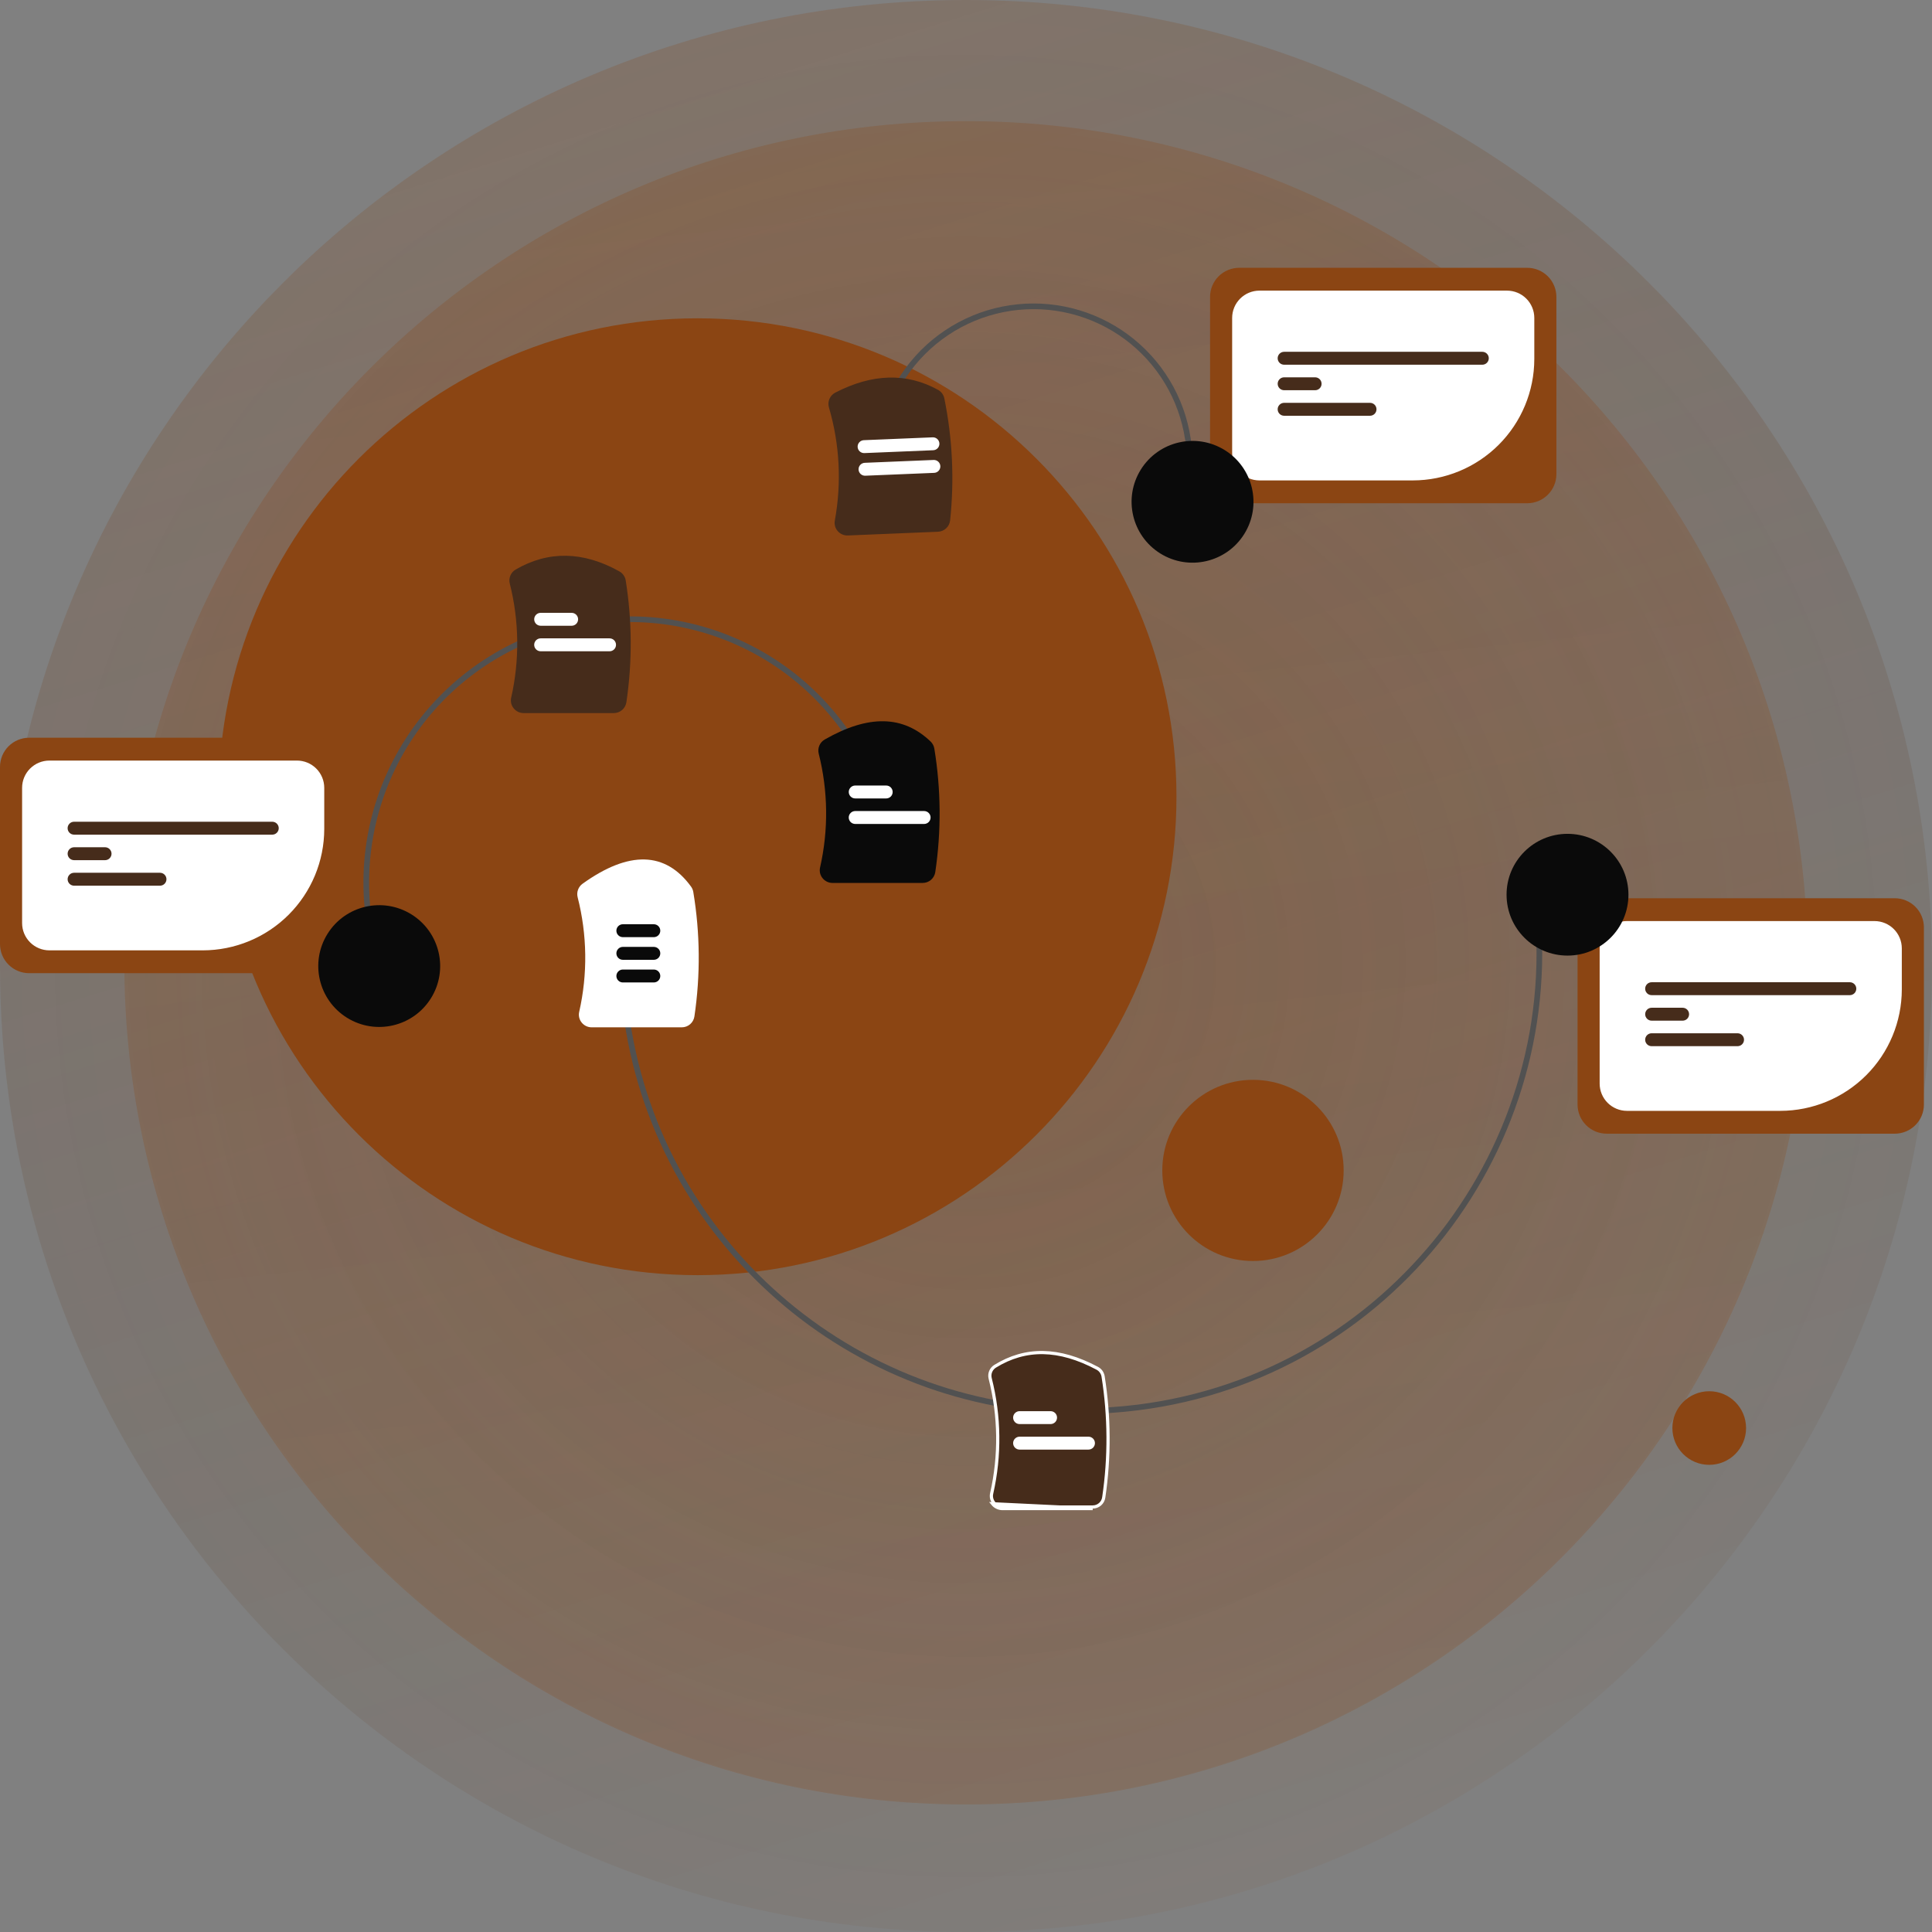
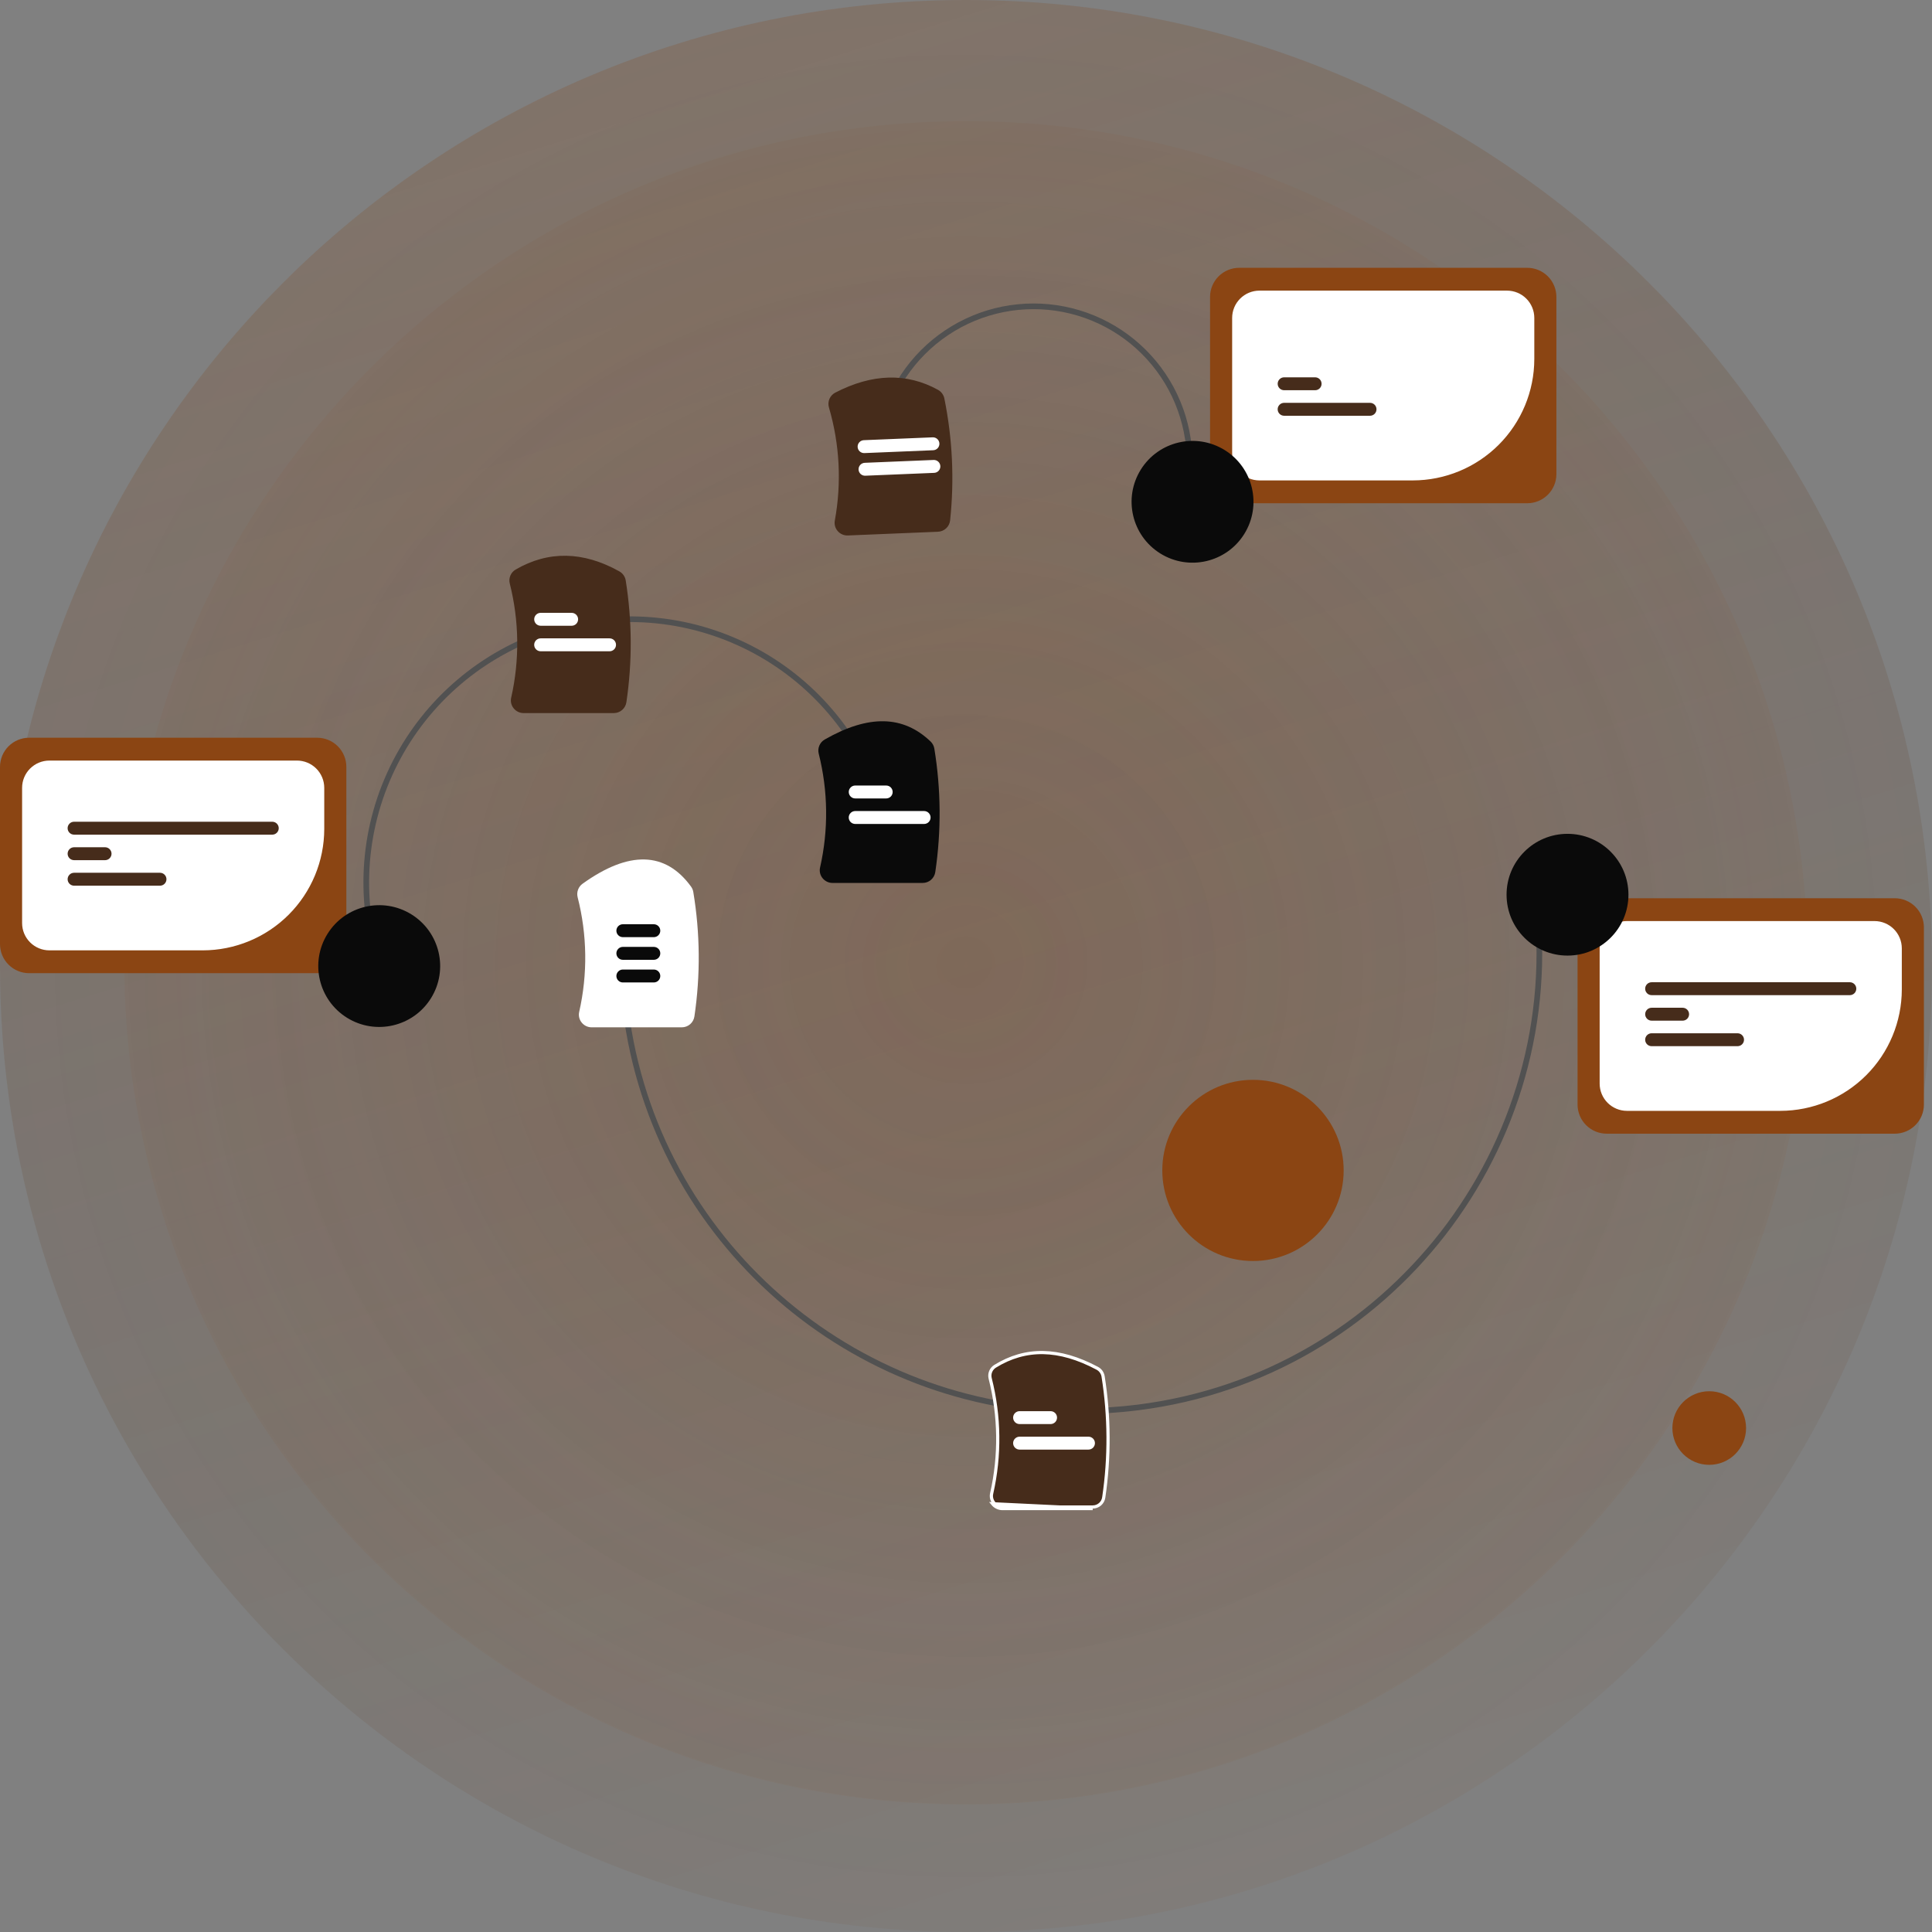
<svg xmlns="http://www.w3.org/2000/svg" width="606" height="606" viewBox="0 0 606 606" fill="none">
  <rect x="0" y="0" width="606" height="606" fill="#808080" stroke="none" />
  <g clip-path="url(#clip0_241_2)">
    <path d="M303 606C470.342 606 606 470.342 606 303C606 135.658 470.342 0 303 0C135.658 0 0 135.658 0 303C0 470.342 135.658 606 303 606Z" fill="url(#paint0_radial_241_2)" fill-opacity="0.2" />
    <path d="M303 606C470.342 606 606 470.342 606 303C606 135.658 470.342 0 303 0C135.658 0 0 135.658 0 303C0 470.342 135.658 606 303 606Z" fill="url(#paint1_linear_241_2)" fill-opacity="0.2" />
    <path d="M303 566C448.803 566 567 447.803 567 302C567 156.197 448.803 38 303 38C157.197 38 39 156.197 39 302C39 447.803 157.197 566 303 566Z" fill="url(#paint2_radial_241_2)" fill-opacity="0.2" />
-     <path d="M303 566C448.803 566 567 447.803 567 302C567 156.197 448.803 38 303 38C157.197 38 39 156.197 39 302C39 447.803 157.197 566 303 566Z" fill="url(#paint3_linear_241_2)" fill-opacity="0.2" />
-     <path d="M218.795 399.973C301.76 399.973 369.016 332.786 369.016 249.907C369.016 167.028 301.76 99.841 218.795 99.841C135.831 99.841 68.575 167.028 68.575 249.907C68.575 332.786 135.831 399.973 218.795 399.973Z" fill="#8B4513" />
    <path d="M393.015 395.533C408.725 395.533 421.46 382.811 421.46 367.118C421.46 351.425 408.725 338.703 393.015 338.703C377.306 338.703 364.571 351.425 364.571 367.118C364.571 382.811 377.306 395.533 393.015 395.533Z" fill="#8B4513" />
    <path d="M536.125 459.467C542.507 459.467 547.68 454.298 547.68 447.923C547.68 441.548 542.507 436.38 536.125 436.38C529.743 436.38 524.569 441.548 524.569 447.923C524.569 454.298 529.743 459.467 536.125 459.467Z" fill="#8B4513" />
    <path d="M338.882 443.487C267.084 443.49 204.615 389.985 195.386 317.007L197.15 316.785C206.264 388.862 267.973 441.707 338.883 441.711C344.908 441.711 350.927 441.331 356.904 440.575C435.113 430.705 490.702 359.114 480.822 280.986L482.586 280.763C492.588 359.862 436.308 432.345 357.127 442.337C351.076 443.102 344.982 443.486 338.882 443.487Z" fill="#515151" />
    <path d="M342.739 472.688H342.737H314.468H314.467C313.938 472.689 313.416 472.571 312.94 472.342C312.464 472.112 312.046 471.779 311.718 471.366L311.715 471.362C311.392 470.961 311.163 470.491 311.047 469.989C310.932 469.486 310.932 468.964 311.047 468.462L311.047 468.461C313.746 456.557 313.587 444.184 310.582 432.354C310.404 431.644 310.455 430.896 310.726 430.217C310.999 429.539 311.478 428.963 312.096 428.572C321.693 422.635 332.148 422.792 344.155 429.169L344.156 429.17C344.639 429.424 345.057 429.786 345.377 430.228L345.377 430.228C345.697 430.67 345.91 431.179 346.001 431.716C348 444.286 348.071 457.086 346.208 469.677L346.207 469.681C346.091 470.516 345.675 471.282 345.038 471.834C344.4 472.387 343.584 472.691 342.739 472.688ZM342.737 473.188H314.468C313.864 473.189 313.267 473.054 312.723 472.792C312.179 472.53 311.701 472.149 311.326 471.676L342.737 473.188Z" fill="#462C1B" stroke="white" />
    <path d="M213.85 322.234H185.581C184.977 322.235 184.38 322.1 183.836 321.838C183.292 321.576 182.814 321.195 182.439 320.722C182.068 320.262 181.806 319.723 181.673 319.147C181.54 318.571 181.54 317.972 181.672 317.396C184.364 305.528 184.195 293.191 181.178 281.401C180.988 280.625 181.034 279.81 181.311 279.06C181.588 278.31 182.083 277.66 182.733 277.194C197.27 266.75 208.718 267.053 216.759 278.096C217.122 278.6 217.362 279.18 217.463 279.792C219.611 292.696 219.73 305.856 217.815 318.796C217.682 319.751 217.207 320.626 216.478 321.258C215.749 321.89 214.815 322.237 213.85 322.234Z" fill="white" />
    <path d="M329.529 446.683H319.804C319.267 446.682 318.752 446.468 318.373 446.089C317.994 445.709 317.781 445.194 317.781 444.658C317.781 444.121 317.994 443.607 318.373 443.227C318.752 442.847 319.267 442.633 319.804 442.632H329.529C330.067 442.632 330.582 442.846 330.963 443.225C331.343 443.605 331.556 444.121 331.556 444.658C331.556 445.195 331.343 445.71 330.963 446.09C330.582 446.47 330.067 446.683 329.529 446.683Z" fill="white" />
    <path d="M341.419 454.687H319.804C319.267 454.686 318.752 454.472 318.373 454.092C317.994 453.712 317.781 453.198 317.781 452.661C317.781 452.125 317.994 451.61 318.373 451.231C318.752 450.851 319.267 450.637 319.804 450.636H341.419C341.956 450.637 342.471 450.851 342.85 451.231C343.23 451.61 343.443 452.125 343.443 452.661C343.443 453.198 343.23 453.712 342.85 454.092C342.471 454.472 341.956 454.686 341.419 454.687Z" fill="white" />
    <path d="M205.086 293.953H195.361C194.824 293.952 194.309 293.738 193.93 293.359C193.551 292.979 193.338 292.464 193.338 291.928C193.338 291.391 193.551 290.877 193.93 290.497C194.309 290.117 194.824 289.903 195.361 289.902H205.086C205.623 289.903 206.138 290.117 206.517 290.497C206.896 290.877 207.109 291.391 207.109 291.928C207.109 292.464 206.896 292.979 206.517 293.359C206.138 293.738 205.623 293.952 205.086 293.953Z" fill="#0A0A0A" />
    <path d="M205.086 301.057H195.361C194.824 301.056 194.309 300.842 193.93 300.462C193.551 300.083 193.338 299.568 193.338 299.032C193.338 298.495 193.551 297.98 193.93 297.601C194.309 297.221 194.824 297.007 195.361 297.006H205.086C205.623 297.007 206.138 297.221 206.517 297.601C206.896 297.98 207.109 298.495 207.109 299.032C207.109 299.568 206.896 300.083 206.517 300.462C206.138 300.842 205.623 301.056 205.086 301.057Z" fill="#0A0A0A" />
    <path d="M205.086 308.161H195.361C194.824 308.16 194.309 307.946 193.93 307.566C193.551 307.186 193.338 306.672 193.338 306.135C193.338 305.599 193.551 305.084 193.93 304.704C194.309 304.325 194.824 304.111 195.361 304.11H205.086C205.623 304.111 206.138 304.325 206.517 304.704C206.896 305.084 207.109 305.599 207.109 306.135C207.109 306.672 206.896 307.186 206.517 307.566C206.138 307.946 205.623 308.16 205.086 308.161Z" fill="#0A0A0A" />
    <path d="M594.327 355.598H503.959C501.537 355.595 499.215 354.632 497.503 352.922C495.79 351.211 494.827 348.892 494.824 346.472V290.871C494.827 288.452 495.79 286.132 497.503 284.422C499.215 282.711 501.537 281.749 503.959 281.746H594.327C596.749 281.749 599.071 282.711 600.783 284.422C602.496 286.132 603.459 288.452 603.462 290.871V346.472C603.459 348.892 602.496 351.211 600.783 352.922C599.071 354.633 596.749 355.595 594.327 355.598Z" fill="#8B4513" />
    <path d="M558.422 348.436H510.311C508.043 348.433 505.869 347.532 504.265 345.93C502.661 344.328 501.758 342.155 501.756 339.89V297.454C501.758 295.188 502.661 293.016 504.265 291.413C505.869 289.811 508.043 288.91 510.311 288.907H587.975C590.243 288.91 592.417 289.811 594.021 291.413C595.625 293.016 596.527 295.188 596.53 297.454V310.368C596.518 320.461 592.5 330.137 585.356 337.273C578.212 344.41 568.525 348.424 558.422 348.436Z" fill="white" />
    <path d="M580.227 312.144H518.059C517.521 312.144 517.005 311.931 516.625 311.551C516.245 311.171 516.031 310.656 516.031 310.119C516.031 309.582 516.245 309.067 516.625 308.687C517.005 308.307 517.521 308.094 518.059 308.094H580.227C580.765 308.094 581.281 308.307 581.661 308.687C582.041 309.067 582.255 309.582 582.255 310.119C582.255 310.656 582.041 311.171 581.661 311.551C581.281 311.931 580.765 312.144 580.227 312.144Z" fill="#462C1B" />
    <path d="M527.783 320.148H518.059C517.522 320.147 517.007 319.933 516.628 319.553C516.248 319.173 516.035 318.659 516.035 318.122C516.035 317.586 516.248 317.071 516.628 316.692C517.007 316.312 517.522 316.098 518.059 316.097H527.783C528.32 316.098 528.835 316.312 529.214 316.692C529.594 317.071 529.807 317.586 529.807 318.122C529.807 318.659 529.594 319.173 529.214 319.553C528.835 319.933 528.32 320.147 527.783 320.148Z" fill="#462C1B" />
    <path d="M545.007 328.151H518.059C517.521 328.151 517.005 327.938 516.625 327.558C516.245 327.178 516.031 326.663 516.031 326.126C516.031 325.589 516.245 325.073 516.625 324.694C517.005 324.314 517.521 324.1 518.059 324.1H545.007C545.545 324.1 546.061 324.314 546.441 324.694C546.821 325.073 547.035 325.589 547.035 326.126C547.035 326.663 546.821 327.178 546.441 327.558C546.061 327.938 545.545 328.151 545.007 328.151Z" fill="#462C1B" />
    <path d="M491.671 299.735C502.228 299.735 510.787 291.185 510.787 280.638C510.787 270.092 502.228 261.542 491.671 261.542C481.113 261.542 472.554 270.092 472.554 280.638C472.554 291.185 481.113 299.735 491.671 299.735Z" fill="#0A0A0A" />
    <path d="M275.273 135.368C276.539 128.952 279.057 122.847 282.685 117.402C286.312 111.958 290.977 107.28 296.414 103.637C307.394 96.278 320.851 93.579 333.823 96.132C340.247 97.396 346.358 99.912 351.808 103.535C357.258 107.159 361.941 111.819 365.588 117.251C369.235 122.682 371.776 128.778 373.065 135.19C374.354 141.602 374.366 148.205 373.1 154.622L371.355 154.279C373.82 141.782 371.214 128.818 364.111 118.241C357.008 107.663 345.99 100.337 333.48 97.875C320.97 95.413 307.993 98.016 297.405 105.112C286.816 112.207 279.483 123.215 277.018 135.712L275.273 135.368Z" fill="#515151" />
    <path d="M294.204 166.788L265.959 167.957C265.356 167.983 264.754 167.873 264.2 167.634C263.645 167.395 263.152 167.033 262.757 166.576C262.368 166.132 262.084 165.604 261.927 165.034C261.771 164.464 261.745 163.866 261.853 163.285C264.021 151.478 263.389 139.328 260.009 127.808C259.748 126.927 259.801 125.983 260.159 125.137C260.517 124.291 261.157 123.595 261.971 123.167C273.541 117.163 284.381 116.858 294.189 122.261C294.703 122.54 295.15 122.928 295.499 123.397C295.848 123.866 296.09 124.406 296.209 124.978C298.762 137.548 299.374 150.435 298.023 163.19C297.93 164.149 297.492 165.043 296.79 165.705C296.087 166.366 295.169 166.751 294.204 166.788Z" fill="#462C1B" />
    <path d="M293.009 148.321L271.412 149.214C271.146 149.226 270.88 149.184 270.63 149.093C270.38 149.002 270.15 148.862 269.954 148.682C269.758 148.501 269.599 148.284 269.487 148.043C269.375 147.802 269.312 147.54 269.301 147.275C269.29 147.009 269.331 146.743 269.423 146.493C269.515 146.243 269.655 146.014 269.835 145.818C270.016 145.623 270.233 145.464 270.475 145.353C270.717 145.241 270.978 145.178 271.245 145.167L292.841 144.273C293.107 144.262 293.373 144.304 293.623 144.395C293.873 144.487 294.102 144.627 294.298 144.807C294.494 144.987 294.653 145.204 294.765 145.445C294.877 145.686 294.94 145.947 294.951 146.213C294.962 146.479 294.921 146.744 294.829 146.994C294.737 147.244 294.597 147.473 294.417 147.669C294.237 147.865 294.02 148.023 293.778 148.135C293.536 148.247 293.275 148.31 293.009 148.321Z" fill="white" />
    <path d="M292.715 141.223L271.118 142.117C270.581 142.139 270.057 141.947 269.661 141.583C269.265 141.22 269.031 140.714 269.008 140.177C268.986 139.64 269.178 139.117 269.542 138.721C269.907 138.326 270.413 138.092 270.95 138.069L292.547 137.176C293.084 137.153 293.609 137.345 294.004 137.709C294.4 138.073 294.635 138.579 294.657 139.116C294.679 139.652 294.487 140.176 294.123 140.571C293.759 140.967 293.252 141.201 292.715 141.223Z" fill="white" />
    <path d="M479.053 157.852H388.685C386.263 157.849 383.942 156.887 382.229 155.176C380.517 153.465 379.553 151.146 379.551 148.726V93.125C379.553 90.706 380.517 88.387 382.229 86.676C383.942 84.965 386.263 84.003 388.685 84H479.053C481.475 84.003 483.797 84.965 485.509 86.676C487.222 88.386 488.185 90.706 488.188 93.125V148.726C488.185 151.146 487.222 153.465 485.509 155.176C483.797 156.887 481.475 157.849 479.053 157.852Z" fill="#8B4513" />
    <path d="M443.149 150.69H395.038C392.769 150.687 390.595 149.786 388.991 148.184C387.387 146.582 386.485 144.41 386.482 142.144V99.708C386.485 97.442 387.387 95.27 388.991 93.668C390.595 92.065 392.769 91.164 395.038 91.162H472.701C474.969 91.164 477.144 92.065 478.748 93.668C480.351 95.27 481.254 97.442 481.256 99.708V112.622C481.245 122.715 477.226 132.391 470.082 139.528C462.938 146.664 453.252 150.679 443.149 150.69Z" fill="white" />
-     <path d="M464.953 114.399H402.785C402.247 114.399 401.732 114.185 401.351 113.805C400.971 113.425 400.757 112.91 400.757 112.373C400.757 111.836 400.971 111.321 401.351 110.941C401.732 110.561 402.247 110.348 402.785 110.348H464.953C465.491 110.348 466.007 110.561 466.387 110.941C466.767 111.321 466.981 111.836 466.981 112.373C466.981 112.91 466.767 113.425 466.387 113.805C466.007 114.185 465.491 114.399 464.953 114.399Z" fill="#462C1B" />
    <path d="M412.51 122.402H402.785C402.248 122.401 401.733 122.187 401.354 121.807C400.975 121.428 400.762 120.913 400.762 120.377C400.762 119.84 400.975 119.326 401.354 118.946C401.733 118.566 402.248 118.352 402.785 118.351H412.51C413.047 118.352 413.561 118.566 413.941 118.946C414.32 119.326 414.533 119.84 414.533 120.377C414.533 120.913 414.32 121.428 413.941 121.807C413.561 122.187 413.047 122.401 412.51 122.402Z" fill="#462C1B" />
    <path d="M429.734 130.406H402.785C402.247 130.406 401.731 130.192 401.351 129.812C400.971 129.432 400.757 128.917 400.757 128.38C400.757 127.843 400.971 127.328 401.351 126.948C401.731 126.568 402.247 126.355 402.785 126.355H429.734C430.271 126.356 430.785 126.57 431.165 126.949C431.544 127.329 431.757 127.844 431.757 128.38C431.757 128.917 431.544 129.431 431.165 129.811C430.785 130.191 430.271 130.404 429.734 130.406Z" fill="#462C1B" />
    <path d="M390.291 167.477C395.864 158.52 393.114 146.745 384.148 141.177C375.181 135.609 363.394 138.356 357.82 147.313C352.247 156.271 354.997 168.046 363.963 173.614C372.93 179.182 384.717 176.434 390.291 167.477Z" fill="#0A0A0A" />
    <path d="M119.401 306.373C111.558 285.661 112.273 262.684 121.388 242.498C130.503 222.312 147.272 206.57 168.005 198.735C188.739 190.9 211.739 191.614 231.945 200.72C252.152 209.826 267.91 226.577 275.753 247.289L274.09 247.918C270.289 237.88 264.546 228.689 257.19 220.869C249.833 213.048 241.007 206.752 231.214 202.339C221.422 197.927 210.855 195.484 200.118 195.15C189.38 194.817 178.682 196.6 168.634 200.397C158.587 204.194 149.386 209.931 141.557 217.28C133.729 224.629 127.426 233.446 123.009 243.229C118.592 253.011 116.146 263.567 115.813 274.293C115.479 285.02 117.264 295.707 121.065 305.744L119.401 306.373Z" fill="#515151" />
    <path d="M192.517 223.67H164.248C163.644 223.671 163.047 223.536 162.503 223.274C161.959 223.012 161.481 222.631 161.106 222.158C160.735 221.697 160.473 221.159 160.34 220.583C160.207 220.007 160.207 219.408 160.339 218.832C163.015 207.033 162.864 194.769 159.897 183.039C159.687 182.209 159.751 181.333 160.081 180.543C160.411 179.752 160.988 179.09 161.726 178.655C171.966 172.7 182.902 172.882 194.228 179.196C194.764 179.488 195.227 179.899 195.58 180.397C195.933 180.894 196.168 181.466 196.266 182.068C198.282 194.704 198.355 207.574 196.482 220.232C196.349 221.187 195.874 222.062 195.145 222.694C194.416 223.326 193.482 223.673 192.517 223.67Z" fill="#462C1B" />
    <path d="M179.309 196.277H169.584C169.047 196.276 168.532 196.062 168.153 195.682C167.773 195.303 167.56 194.788 167.56 194.252C167.56 193.715 167.773 193.201 168.153 192.821C168.532 192.441 169.047 192.227 169.584 192.226H179.309C179.846 192.227 180.36 192.441 180.74 192.821C181.119 193.201 181.332 193.715 181.332 194.252C181.332 194.788 181.119 195.303 180.74 195.682C180.36 196.062 179.846 196.276 179.309 196.277Z" fill="white" />
    <path d="M191.199 204.281H169.584C169.046 204.281 168.53 204.067 168.15 203.687C167.77 203.308 167.556 202.792 167.556 202.255C167.556 201.718 167.77 201.203 168.15 200.823C168.53 200.443 169.046 200.23 169.584 200.23H191.199C191.736 200.231 192.251 200.445 192.63 200.824C193.009 201.204 193.222 201.719 193.222 202.255C193.222 202.792 193.009 203.306 192.63 203.686C192.251 204.066 191.736 204.28 191.199 204.281Z" fill="white" />
    <path d="M99.502 305.254H9.135C6.713 305.251 4.391 304.289 2.679 302.578C0.966 300.867 0.003 298.548 0 296.128V240.528C0.003 238.108 0.966 235.789 2.679 234.078C4.391 232.367 6.713 231.405 9.135 231.402H99.502C101.924 231.405 104.246 232.367 105.959 234.078C107.671 235.789 108.635 238.108 108.637 240.528V296.129C108.635 298.548 107.671 300.867 105.959 302.578C104.246 304.289 101.924 305.251 99.502 305.254Z" fill="#8B4513" />
    <path d="M63.598 298.092H15.487C13.219 298.09 11.044 297.188 9.44 295.586C7.836 293.984 6.934 291.812 6.932 289.546V247.11C6.934 244.844 7.836 242.672 9.44 241.07C11.044 239.468 13.219 238.566 15.487 238.564H93.151C95.419 238.566 97.593 239.468 99.197 241.07C100.801 242.672 101.703 244.844 101.706 247.11V260.024C101.694 270.117 97.675 279.793 90.531 286.93C83.387 294.066 73.701 298.081 63.598 298.092Z" fill="white" />
    <path d="M85.403 261.801H23.235C22.697 261.801 22.181 261.587 21.801 261.207C21.421 260.828 21.207 260.312 21.207 259.775C21.207 259.238 21.421 258.723 21.801 258.343C22.181 257.963 22.697 257.75 23.235 257.75H85.403C85.941 257.75 86.457 257.963 86.837 258.343C87.217 258.723 87.431 259.238 87.431 259.775C87.431 260.312 87.217 260.828 86.837 261.207C86.457 261.587 85.941 261.801 85.403 261.801Z" fill="#462C1B" />
    <path d="M32.959 269.804H23.234C22.697 269.803 22.183 269.589 21.803 269.21C21.424 268.83 21.211 268.315 21.211 267.779C21.211 267.242 21.424 266.728 21.803 266.348C22.183 265.968 22.697 265.754 23.234 265.753H32.959C33.496 265.754 34.011 265.968 34.39 266.348C34.769 266.728 34.983 267.242 34.983 267.779C34.983 268.315 34.769 268.83 34.39 269.21C34.011 269.589 33.496 269.803 32.959 269.804Z" fill="#462C1B" />
    <path d="M50.183 277.808H23.234C22.697 277.807 22.183 277.593 21.803 277.213C21.424 276.833 21.211 276.319 21.211 275.782C21.211 275.246 21.424 274.731 21.803 274.351C22.183 273.972 22.697 273.758 23.234 273.757H50.183C50.721 273.757 51.236 273.97 51.617 274.35C51.997 274.73 52.211 275.245 52.211 275.782C52.211 276.319 51.997 276.835 51.617 277.214C51.236 277.594 50.721 277.808 50.183 277.808Z" fill="#462C1B" />
    <path d="M135.183 313.103C140.757 304.146 138.006 292.371 129.04 286.803C120.073 281.235 108.286 283.982 102.712 292.94C97.139 301.897 99.889 313.672 108.856 319.24C117.822 324.808 129.609 322.06 135.183 313.103Z" fill="#0A0A0A" />
    <path d="M289.405 276.948H261.135C260.531 276.949 259.935 276.814 259.391 276.552C258.847 276.29 258.369 275.908 257.993 275.436C257.622 274.975 257.361 274.437 257.228 273.861C257.095 273.285 257.095 272.686 257.226 272.11C259.898 260.331 259.752 248.09 256.8 236.378C256.591 235.536 256.662 234.649 257.003 233.852C257.343 233.054 257.935 232.389 258.688 231.958C272.421 224.105 283.295 224.322 291.932 232.621C292.537 233.213 292.936 233.984 293.069 234.819C295.167 247.623 295.269 260.675 293.37 273.51C293.237 274.465 292.762 275.339 292.033 275.972C291.304 276.604 290.37 276.95 289.405 276.948Z" fill="#0A0A0A" />
    <path d="M277.974 250.443H268.249C267.712 250.442 267.197 250.228 266.818 249.848C266.439 249.469 266.226 248.954 266.226 248.418C266.226 247.881 266.439 247.366 266.818 246.987C267.197 246.607 267.712 246.393 268.249 246.392H277.974C278.511 246.393 279.026 246.607 279.405 246.987C279.784 247.366 279.997 247.881 279.997 248.418C279.997 248.954 279.784 249.469 279.405 249.848C279.026 250.228 278.511 250.442 277.974 250.443Z" fill="white" />
    <path d="M289.864 258.447H268.249C267.711 258.447 267.196 258.233 266.815 257.853C266.435 257.473 266.221 256.958 266.221 256.421C266.221 255.884 266.435 255.369 266.815 254.989C267.196 254.609 267.711 254.395 268.249 254.395H289.864C290.401 254.397 290.916 254.61 291.295 254.99C291.675 255.37 291.888 255.885 291.888 256.421C291.888 256.957 291.675 257.472 291.295 257.852C290.916 258.232 290.401 258.445 289.864 258.447Z" fill="white" />
  </g>
  <defs>
    <radialGradient id="paint0_radial_241_2" cx="0" cy="0" r="1" gradientUnits="userSpaceOnUse" gradientTransform="translate(303 303) rotate(90) scale(303)">
      <stop stop-color="#8B4513" stop-opacity="0.81" />
      <stop offset="1" stop-color="#8B4513" stop-opacity="0.29" />
    </radialGradient>
    <linearGradient id="paint1_linear_241_2" x1="175.047" y1="5.70123e-06" x2="360.757" y2="597.559" gradientUnits="userSpaceOnUse">
      <stop stop-color="#8B4513" stop-opacity="0.81" />
      <stop offset="1" stop-opacity="0" />
    </linearGradient>
    <radialGradient id="paint2_radial_241_2" cx="0" cy="0" r="1" gradientUnits="userSpaceOnUse" gradientTransform="translate(303 302) rotate(90) scale(264)">
      <stop stop-color="#8B4513" stop-opacity="0.81" />
      <stop offset="1" stop-color="#8B4513" stop-opacity="0.29" />
    </radialGradient>
    <linearGradient id="paint3_linear_241_2" x1="303" y1="38" x2="356.333" y2="536.667" gradientUnits="userSpaceOnUse">
      <stop stop-color="#8B4513" />
      <stop offset="1" stop-color="#8B4513" stop-opacity="0.81" />
    </linearGradient>
    <clipPath id="clip0_241_2">
      <rect width="606" height="606" fill="white" />
    </clipPath>
  </defs>
</svg>